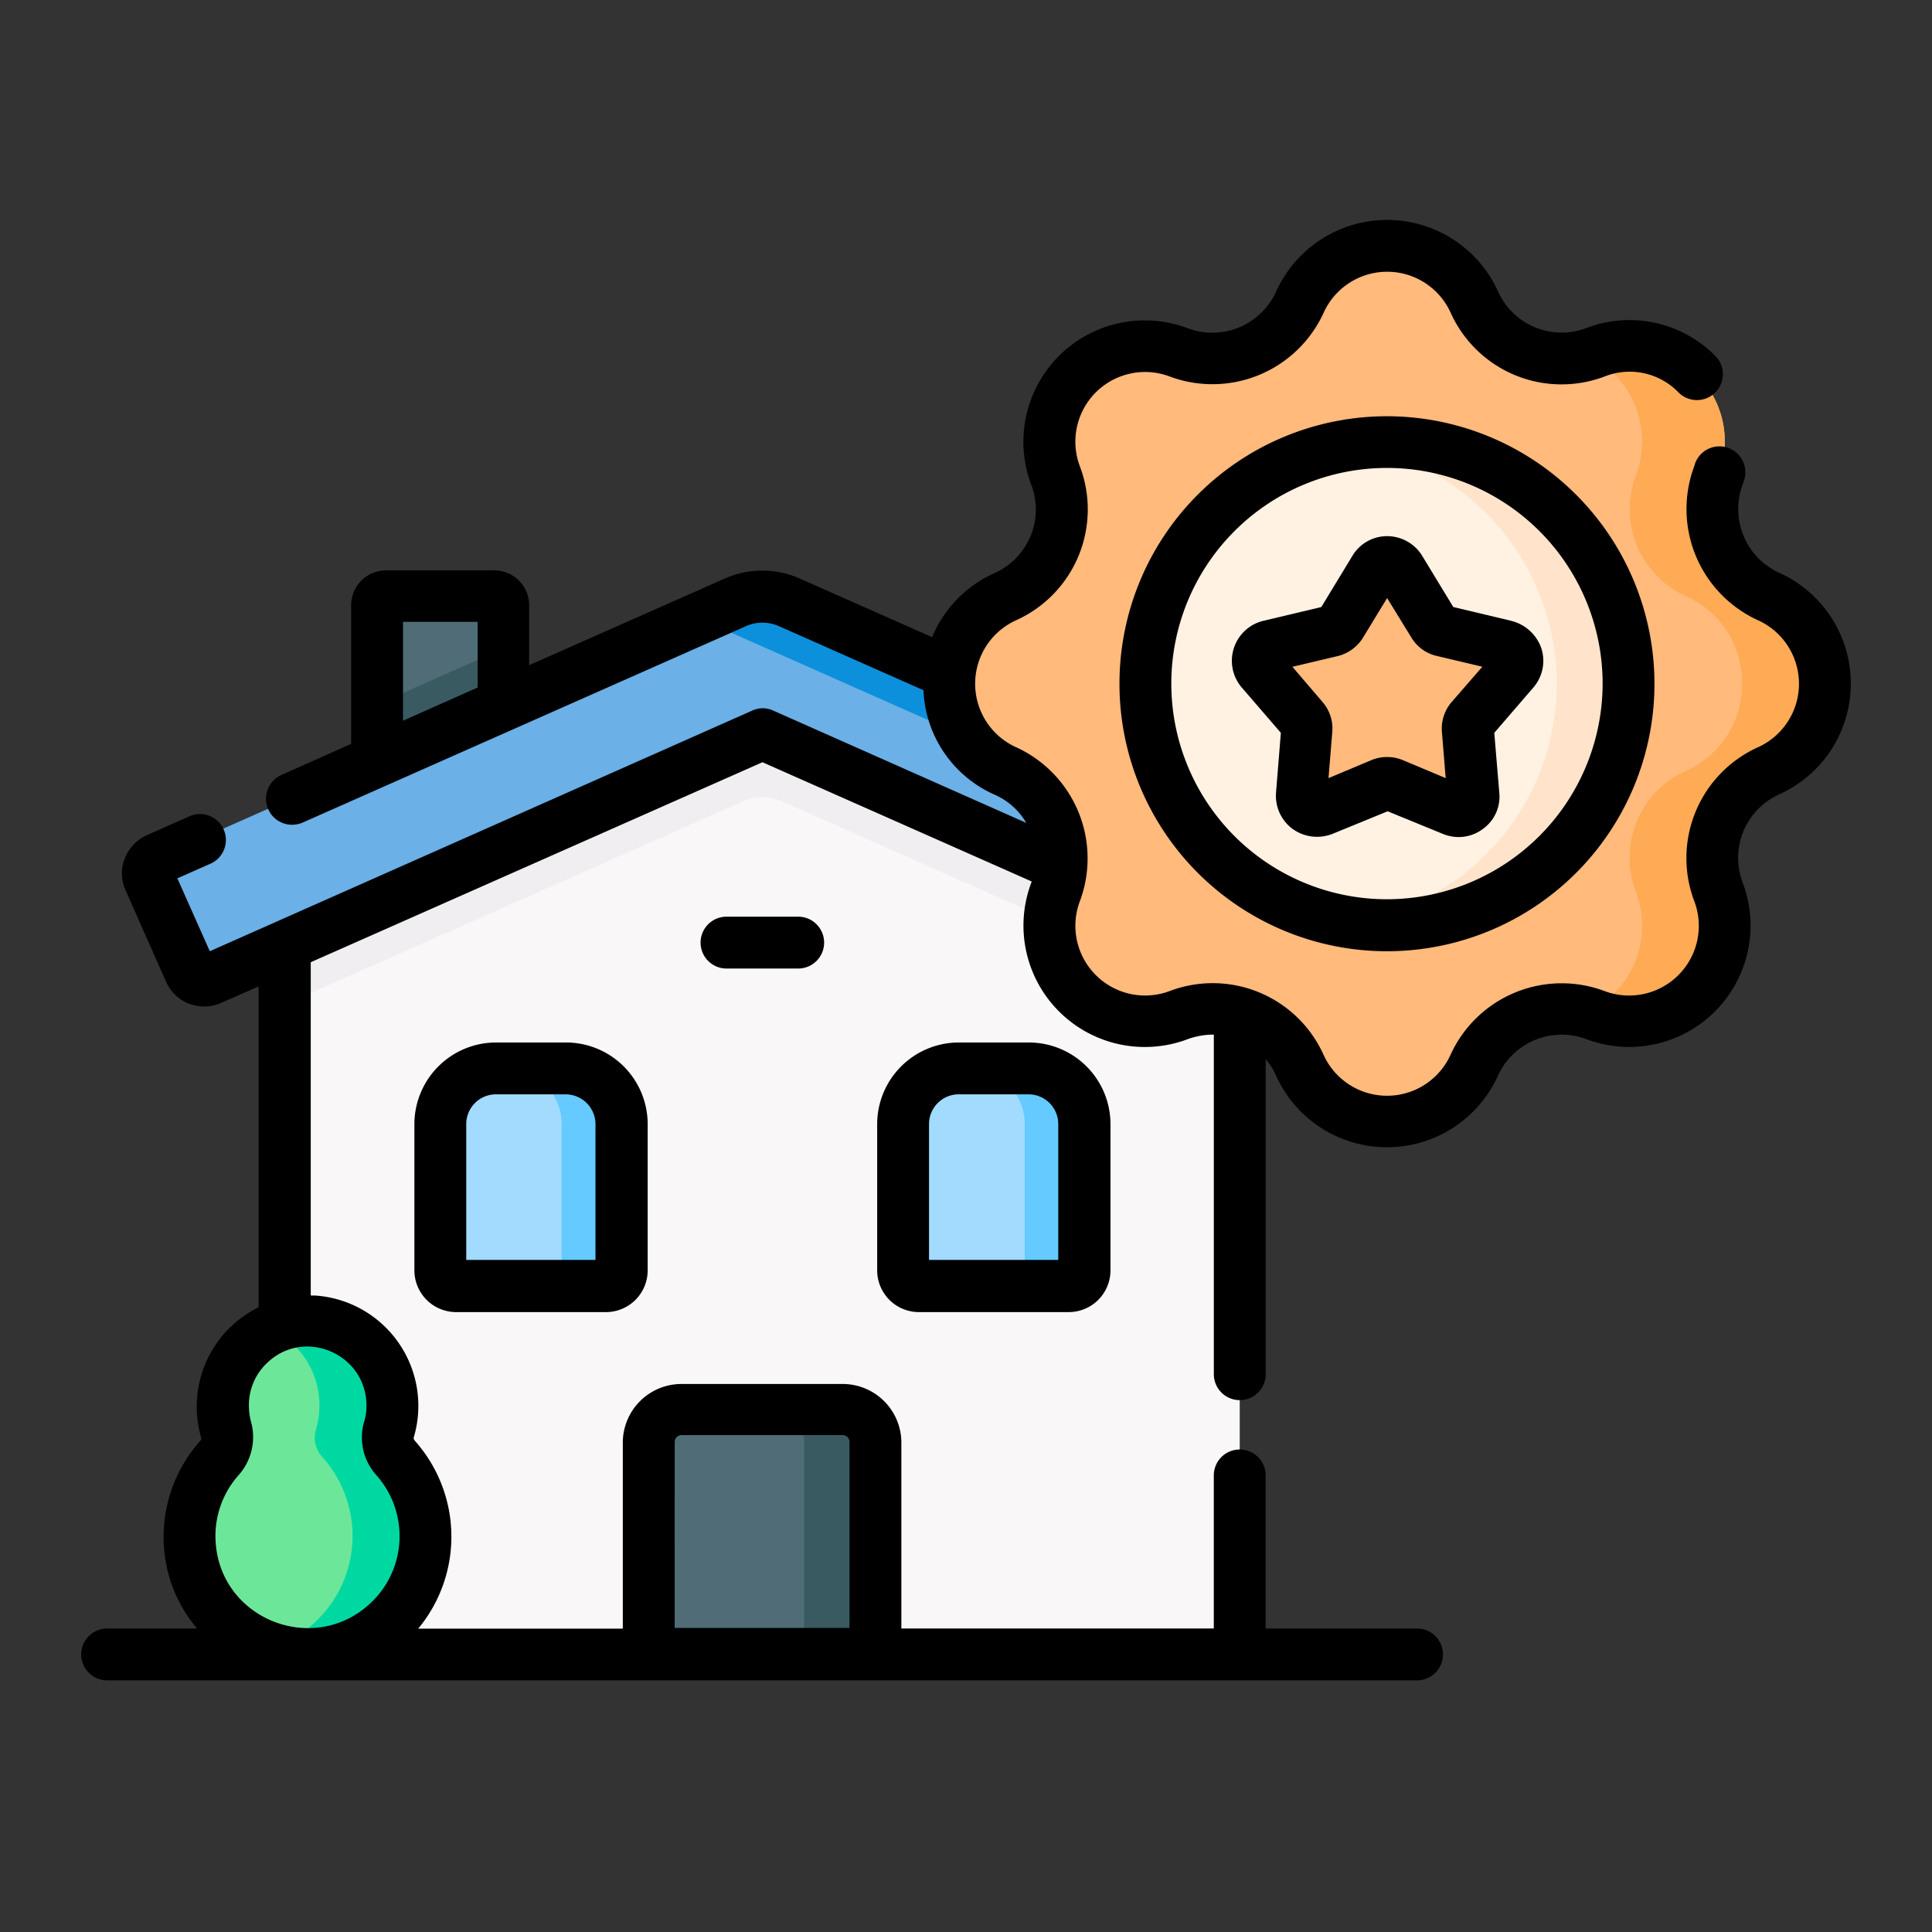
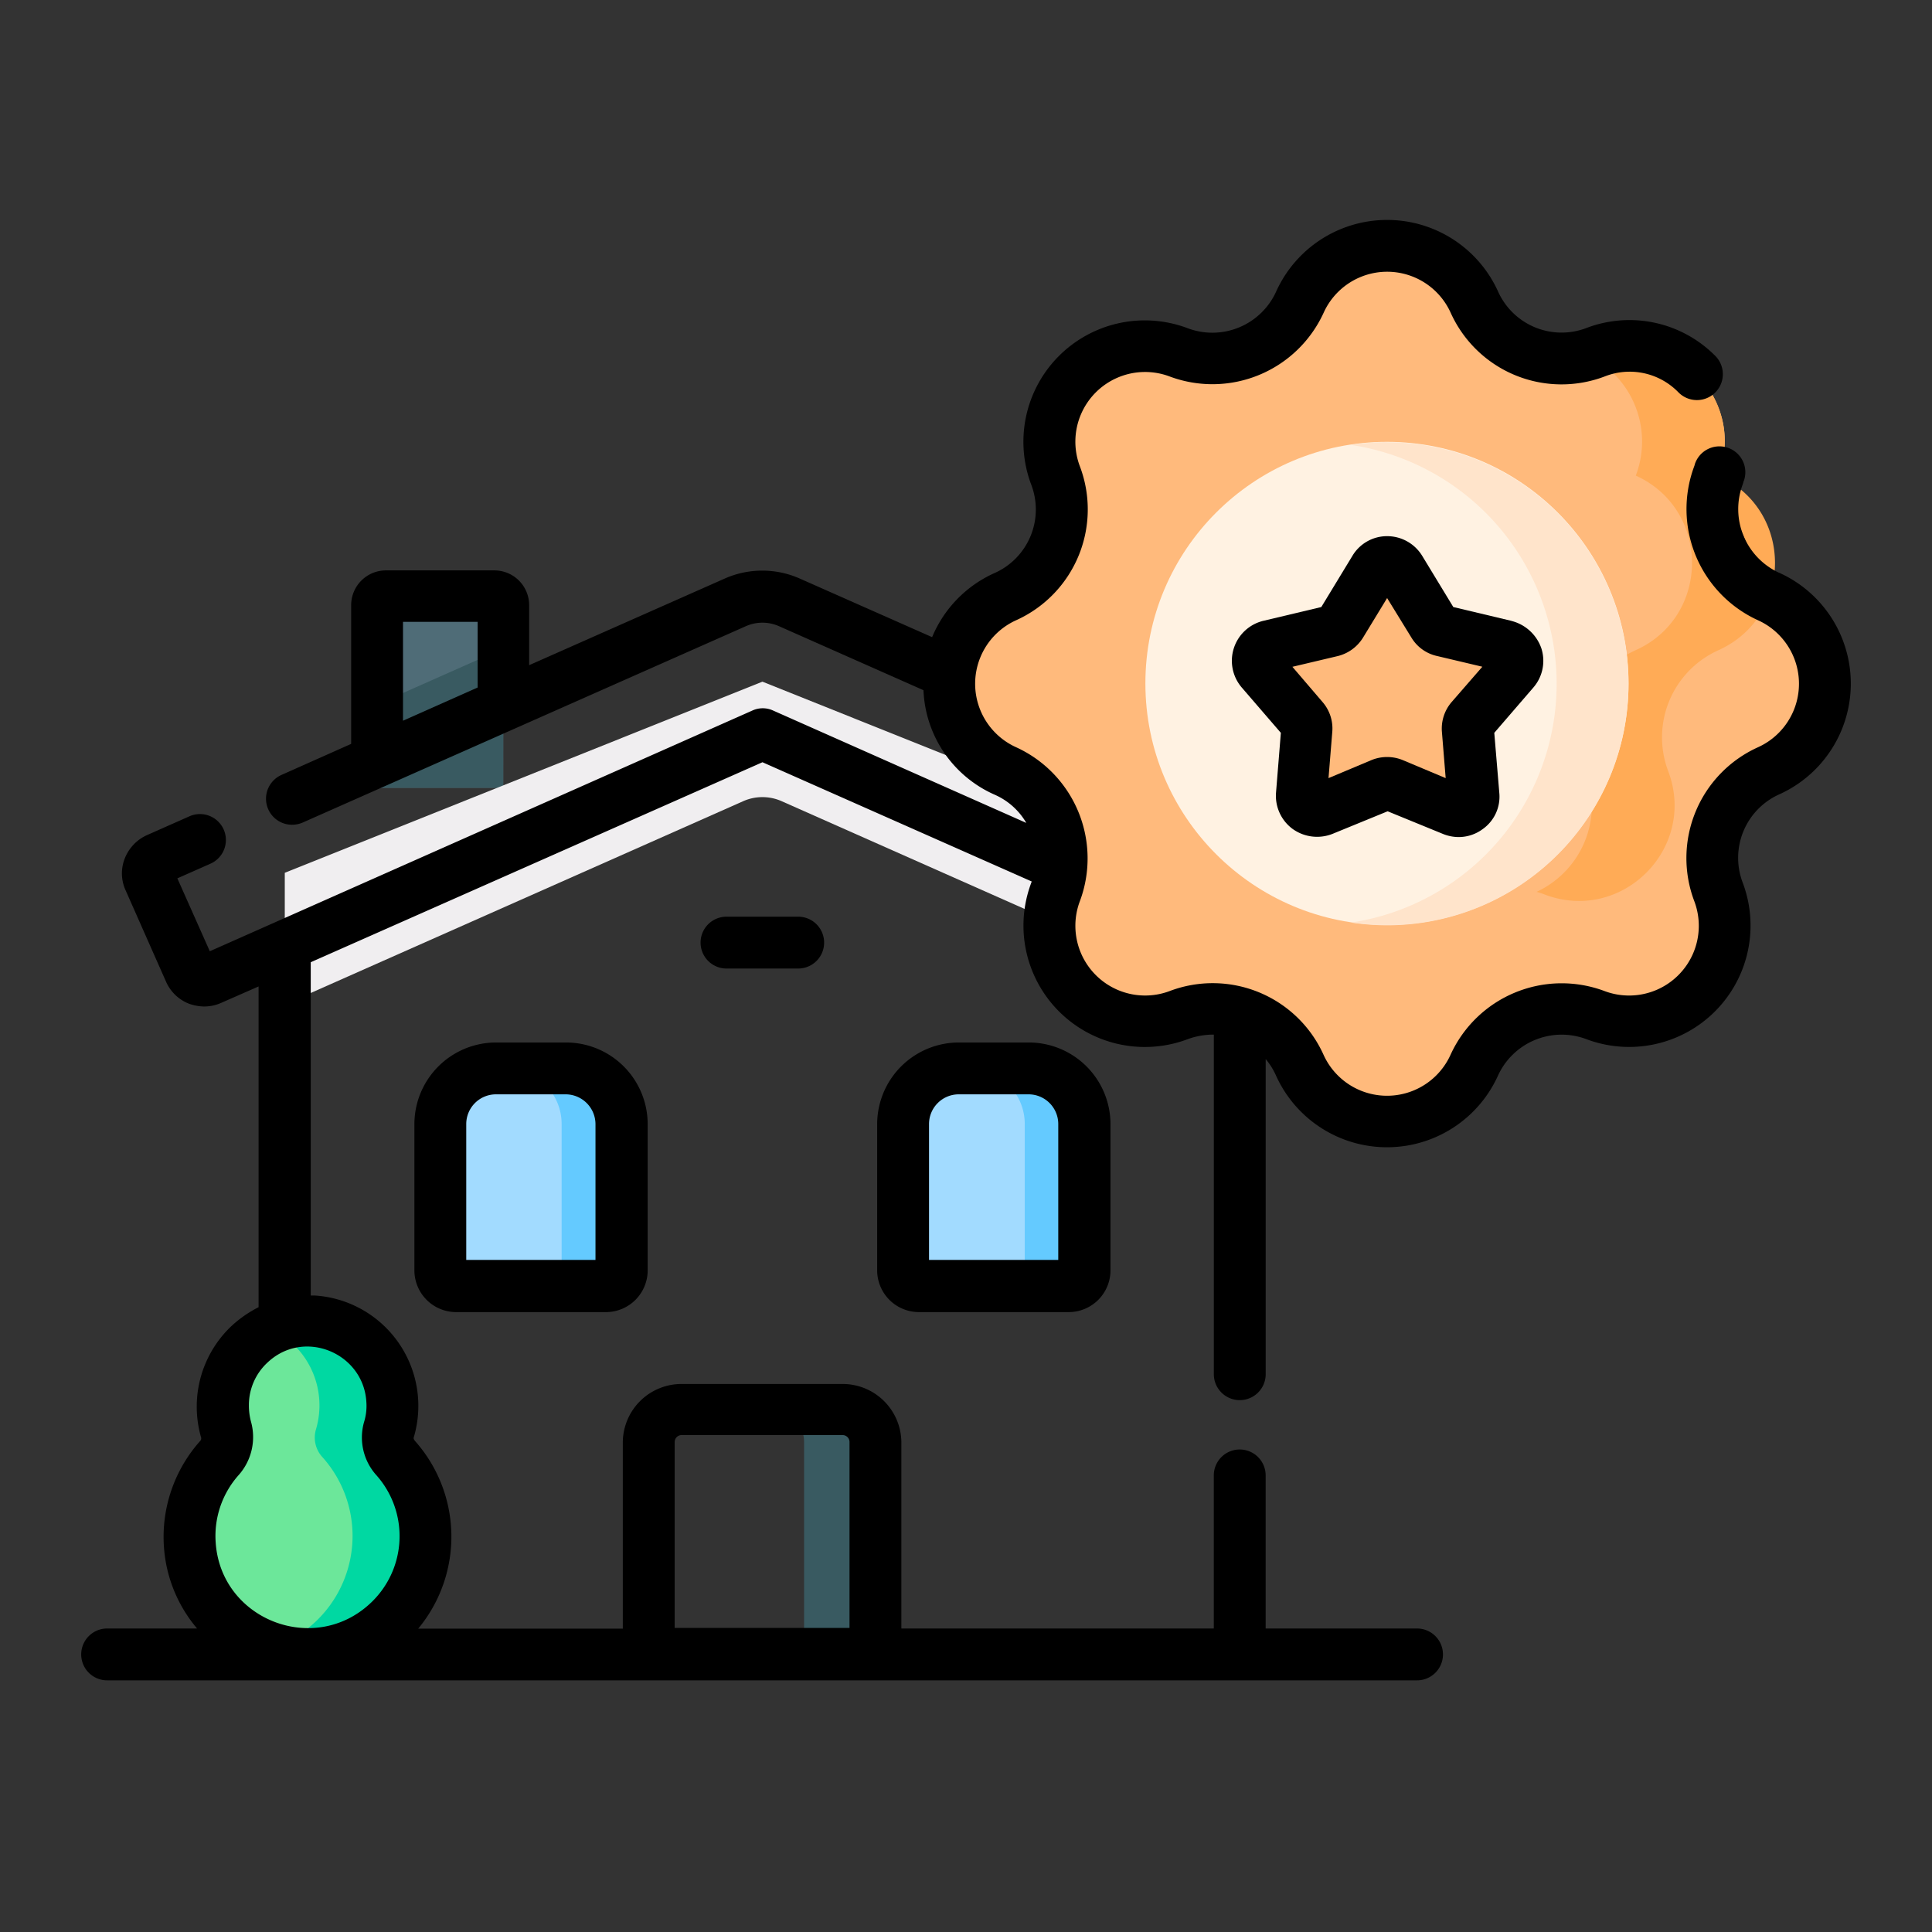
<svg xmlns="http://www.w3.org/2000/svg" id="Capa_1" data-name="Capa 1" viewBox="0 0 512 512">
  <rect x="0" y="0" width="512" height="512" fill="#333333" stroke="none" />
  <defs>
    <style>
      .cls-1 {
        fill: #4f6c77;
      }

      .cls-2 {
        fill: #395a61;
      }

      .cls-3 {
        fill: #faf7f8;
      }

      .cls-4 {
        fill: #f0eef0;
      }

      .cls-5 {
        fill: #6bb0e6;
      }

      .cls-6 {
        fill: #0c90db;
      }

      .cls-7 {
        fill: #a2dbff;
      }

      .cls-8 {
        fill: #64caff;
      }

      .cls-9 {
        fill: #6ce79a;
      }

      .cls-10 {
        fill: #00d8a2;
      }

      .cls-11 {
        fill: #ffba7c;
      }

      .cls-12 {
        fill: #ffab56;
      }

      .cls-13 {
        fill: #fff2e2;
      }

      .cls-14 {
        fill: #ffe4cb;
      }
    </style>
  </defs>
  <title>Program</title>
  <g>
    <g>
      <path class="cls-1" d="M133.36,208.77H99.93V160.32a2.43,2.43,0,0,1,2.38-2.38H131a2.43,2.43,0,0,1,2.38,2.38Z" />
      <path class="cls-2" d="M133.36,171.86,99.93,186.7v22.07h33.43Z" />
-       <path class="cls-3" d="M328.54,438.3H75.38v-207L202,180.65,328.54,231.3v207Z" />
      <path class="cls-4" d="M75.47,231.3v34.9l121.45-53.86a12.56,12.56,0,0,1,10.26,0L328.63,266.2V231.3L202.05,180.65Z" />
-       <path class="cls-5" d="M348.14,259.24,202,194.48,55.78,259.24a4.16,4.16,0,0,1-5.49-2.11L39.57,232.86a4.16,4.16,0,0,1,2.11-5.5l153.23-68a17.24,17.24,0,0,1,14.1,0l153.24,68a4.09,4.09,0,0,1,2.1,5.5l-10.71,24.27A4.09,4.09,0,0,1,348.14,259.24Z" />
-       <path class="cls-6" d="M362.34,227.36l-153.24-68a17.24,17.24,0,0,0-14.1,0l-11.08,4.95a16.81,16.81,0,0,1,5.58,1.46l153.24,68a4.08,4.08,0,0,1,2.1,5.49L338,254.75l10.26,4.58a4.16,4.16,0,0,0,5.5-2.11L364.44,233a4.24,4.24,0,0,0-2.1-5.59Z" />
      <g>
-         <path class="cls-1" d="M232.09,438.3H172V382.15a8.7,8.7,0,0,1,8.7-8.7h42.68a8.69,8.69,0,0,1,8.7,8.7Z" />
        <path class="cls-2" d="M223.39,373.45h-19a8.7,8.7,0,0,1,8.7,8.7V438.3h19.05V382.15A8.75,8.75,0,0,0,223.39,373.45Z" />
      </g>
      <g>
        <g>
          <path class="cls-7" d="M160.47,340.85H120.81a4.26,4.26,0,0,1-4.21-4.22V297.89a14.74,14.74,0,0,1,14.74-14.75h18.5a14.74,14.74,0,0,1,14.75,14.75v38.74a4.13,4.13,0,0,1-4.12,4.22Z" />
          <path class="cls-8" d="M149.85,283.14H134.09a14.75,14.75,0,0,1,14.75,14.75v38.74a4.27,4.27,0,0,1-4.22,4.22h15.76a4.26,4.26,0,0,0,4.21-4.22V297.89A14.62,14.62,0,0,0,149.85,283.14Z" />
        </g>
        <g>
          <path class="cls-7" d="M283.2,340.85H243.54a4.26,4.26,0,0,1-4.21-4.22V297.89a14.74,14.74,0,0,1,14.75-14.75h18.5a14.74,14.74,0,0,1,14.74,14.75v38.74A4.19,4.19,0,0,1,283.2,340.85Z" />
          <path class="cls-8" d="M272.58,283.14H256.82a14.74,14.74,0,0,1,14.75,14.75v38.74a4.26,4.26,0,0,1-4.21,4.22h15.75a4.26,4.26,0,0,0,4.21-4.22V297.89A14.74,14.74,0,0,0,272.58,283.14Z" />
        </g>
      </g>
      <g>
        <path class="cls-9" d="M103.13,378.86a22.48,22.48,0,1,0-43.23-.28,8.16,8.16,0,0,1-1.65,7.6,31.24,31.24,0,1,0,46.53,0,7.61,7.61,0,0,1-1.65-7.32Z" />
        <path class="cls-10" d="M104.78,386.18a7.7,7.7,0,0,1-1.74-7.32A22.45,22.45,0,0,0,82.89,350a21.27,21.27,0,0,0-11.08,2.19,22.38,22.38,0,0,1,11.91,26.66,7.65,7.65,0,0,0,1.74,7.32A31.27,31.27,0,0,1,71.9,436.74a28.82,28.82,0,0,0,7.42,1.47,31.26,31.26,0,0,0,25.46-52Z" />
      </g>
      <path class="cls-11" d="M390.64,80A25.3,25.3,0,0,0,422.7,93.27c20.42-7.69,40.39,12.28,32.69,32.7A25.31,25.31,0,0,0,468.68,158c19.87,9,19.87,37.28,0,46.25a25.31,25.31,0,0,0-13.29,32.06c7.7,20.42-12.27,40.39-32.69,32.7a25.31,25.31,0,0,0-32.06,13.28c-9,19.87-37.28,19.87-46.25,0A25.32,25.32,0,0,0,312.33,269c-20.43,7.69-40.39-12.28-32.7-32.7a25.32,25.32,0,0,0-13.28-32.06c-19.88-9-19.88-37.27,0-46.25A25.32,25.32,0,0,0,279.63,126c-7.69-20.42,12.27-40.39,32.7-32.7A25.31,25.31,0,0,0,344.39,80C353.45,60.12,381.66,60.12,390.64,80Z" />
-       <path class="cls-12" d="M468.68,158A25.31,25.31,0,0,1,455.39,126c7.7-20.42-12.27-40.39-32.69-32.7a21.88,21.88,0,0,1-2.2.74,25.32,25.32,0,0,1,13,32A25.31,25.31,0,0,0,446.79,158c19.87,9,19.87,37.28,0,46.25a25.31,25.31,0,0,0-13.29,32.06,25.33,25.33,0,0,1-13,32,19.53,19.53,0,0,1,2.2.73c20.42,7.69,40.39-12.28,32.69-32.7a25.31,25.31,0,0,1,13.29-32.06c20-9.06,20-37.27,0-46.25Z" />
+       <path class="cls-12" d="M468.68,158A25.31,25.31,0,0,1,455.39,126c7.7-20.42-12.27-40.39-32.69-32.7a21.88,21.88,0,0,1-2.2.74,25.32,25.32,0,0,1,13,32c19.87,9,19.87,37.28,0,46.25a25.31,25.31,0,0,0-13.29,32.06,25.33,25.33,0,0,1-13,32,19.53,19.53,0,0,1,2.2.73c20.42,7.69,40.39-12.28,32.69-32.7a25.31,25.31,0,0,1,13.29-32.06c20-9.06,20-37.27,0-46.25Z" />
      <circle class="cls-13" cx="367.56" cy="181.11" r="64.02" />
      <path class="cls-14" d="M367.56,117.18a65.5,65.5,0,0,0-9.53.73,64,64,0,0,1,0,126.58,65.5,65.5,0,0,0,9.53.73,64,64,0,0,0,0-128Z" />
      <path class="cls-11" d="M371,150.89l8.88,14.56a4.17,4.17,0,0,0,2.47,1.83l16.58,3.94a4,4,0,0,1,2.11,6.41l-11.08,12.91a3.79,3.79,0,0,0-.92,2.94l1.37,17a3.94,3.94,0,0,1-5.49,3.94l-15.75-6.59a4.27,4.27,0,0,0-3,0l-15.75,6.59a4,4,0,0,1-5.5-3.94l1.38-17a4.36,4.36,0,0,0-.92-2.94l-11.08-12.91a3.92,3.92,0,0,1,2.11-6.41l16.57-3.94a4.17,4.17,0,0,0,2.48-1.83l8.88-14.56a3.87,3.87,0,0,1,6.69,0Z" />
    </g>
    <g>
      <path d="M131.44,276.27a21.66,21.66,0,0,0-21.62,21.62v38.74a11.07,11.07,0,0,0,11.08,11.09h39.66a11.06,11.06,0,0,0,11.08-11.09V297.89A21.65,21.65,0,0,0,150,276.27Zm26.37,21.62v36H123.56v-36a7.88,7.88,0,0,1,7.88-7.88h18.5a7.93,7.93,0,0,1,7.87,7.88Z" />
      <path d="M254.08,276.27a21.66,21.66,0,0,0-21.62,21.62v38.74a11.07,11.07,0,0,0,11.08,11.09H283.2a11.07,11.07,0,0,0,11.09-11.09V297.89a21.66,21.66,0,0,0-21.62-21.62Zm26.37,21.62v36H246.2v-36a7.88,7.88,0,0,1,7.88-7.88h18.5a7.87,7.87,0,0,1,7.87,7.88Z" />
      <path d="M192.53,242.93a6.87,6.87,0,0,0,0,13.74h19a6.87,6.87,0,0,0,0-13.74Z" />
-       <path d="M367.56,110.31a70.89,70.89,0,1,0,70.89,70.89A70.94,70.94,0,0,0,367.56,110.31Zm0,128a57.15,57.15,0,1,1,57.15-57.15,57.22,57.22,0,0,1-57.15,57.15Z" />
      <path d="M400.53,164.53l-15.39-3.66-8.24-13.56h0a10.88,10.88,0,0,0-9.25-5.22,10.68,10.68,0,0,0-9.25,5.22l-8.24,13.56-15.39,3.66a10.89,10.89,0,0,0-5.68,17.68l10.35,12-1.28,15.84a10.9,10.9,0,0,0,4.39,9.62A11.12,11.12,0,0,0,353.09,221l14.65-6,14.66,6a11.09,11.09,0,0,0,4.21.83,10.71,10.71,0,0,0,6.32-2.11,10.52,10.52,0,0,0,4.4-9.62L396,194.21l10.35-12a10.81,10.81,0,0,0,2.11-10.44,11.29,11.29,0,0,0-8-7.24Zm-15.84,21.53a10.76,10.76,0,0,0-2.57,7.87l1,12.28-11.36-4.77a10.93,10.93,0,0,0-8.33,0l-11.36,4.77,1-12.28a10.68,10.68,0,0,0-2.57-7.87l-8-9.35,12-2.84a10.94,10.94,0,0,0,6.69-4.85l6.41-10.53L374.06,169a10.56,10.56,0,0,0,6.78,4.85l12,2.84Z" />
      <path d="M471.51,151.8a18.56,18.56,0,0,1-9.7-23.35c.09-.28.18-.55.27-.92l.09-.18a6.86,6.86,0,1,0-13-4.4l-.1.37c0,.09-.09.18-.09.27a32.39,32.39,0,0,0,16.86,40.76,18.47,18.47,0,0,1,0,33.7A32.23,32.23,0,0,0,449,238.81a18.47,18.47,0,0,1-23.81,23.82,32.37,32.37,0,0,0-40.76,16.85,18.47,18.47,0,0,1-33.7,0A32.21,32.21,0,0,0,310,262.63a18.48,18.48,0,0,1-23.82-23.82,32.38,32.38,0,0,0-16.85-40.76,18.47,18.47,0,0,1,0-33.7,32.21,32.21,0,0,0,16.85-40.76A18.47,18.47,0,0,1,310,99.78a32.4,32.4,0,0,0,40.76-16.86,18.47,18.47,0,0,1,33.7,0,32.22,32.22,0,0,0,40.76,16.86,18,18,0,0,1,19.51,4.12,6.87,6.87,0,1,0,9.62-9.8,32,32,0,0,0-34-7.15A18.45,18.45,0,0,1,397,77.25a32.27,32.27,0,0,0-58.8,0A18.56,18.56,0,0,1,314.8,87a32.17,32.17,0,0,0-41.49,41.5,18.43,18.43,0,0,1-9.71,23.35,32.1,32.1,0,0,0-16.58,17l-35.17-15.57a24.53,24.53,0,0,0-19.69,0l-51.93,23V160.41a9.22,9.22,0,0,0-9.25-9.25H102.31a9.22,9.22,0,0,0-9.25,9.25v36.73l-18.5,8.24a6.9,6.9,0,0,0,2.84,13.19,7.24,7.24,0,0,0,2.74-.55l117.61-52.11a10.83,10.83,0,0,1,8.61,0l38.37,17a31.65,31.65,0,0,0,19,27.75,18.1,18.1,0,0,1,8.25,7.42l-67.05-29.76a6.58,6.58,0,0,0-5.59,0L55.6,252.09,47,232.77l8.7-3.85a6.87,6.87,0,1,0-5.59-12.55l-11.17,4.95a11.3,11.3,0,0,0-5.86,6.14,10.75,10.75,0,0,0,.18,8.42L44,260.15A11,11,0,0,0,50.1,266a12.18,12.18,0,0,0,3.94.73,11,11,0,0,0,4.49-.92l10-4.39v85a31.4,31.4,0,0,0-7.14,4.95,29.38,29.38,0,0,0-9.25,21.34,29.73,29.73,0,0,0,1.1,8.06,1,1,0,0,1-.19,1.1,38.19,38.19,0,0,0-9.61,28,37.32,37.32,0,0,0,8.79,21.7H28.39a6.87,6.87,0,0,0,0,13.74H375.53a6.87,6.87,0,0,0,0-13.74H335.41V391a6.87,6.87,0,0,0-13.74,0v40.57h-82.8V382.34a15.56,15.56,0,0,0-15.57-15.57H180.62a15.56,15.56,0,0,0-15.57,15.57v49.27H110.83a38.19,38.19,0,0,0-.92-49.82c-.18-.28-.36-.55-.27-.83a29.31,29.31,0,0,0-26.29-37.64h-1V255l119.71-53,71.35,31.6c0,.09-.09.19-.09.28a32.17,32.17,0,0,0,41.49,41.49,20,20,0,0,1,6.87-1.19v90a6.87,6.87,0,0,0,13.74,0V280.67a18,18,0,0,1,2.75,4.4,32.27,32.27,0,0,0,58.8,0,18.56,18.56,0,0,1,23.36-9.71,32.17,32.17,0,0,0,41.49-41.49,18.44,18.44,0,0,1,9.71-23.36,32.21,32.21,0,0,0,0-58.71Zm-364.71,13h19.78v17.4L106.8,191Zm72,217.34a1.84,1.84,0,0,1,1.83-1.83H223.3a1.84,1.84,0,0,1,1.83,1.83v49.28H178.79Zm-81.7-10.44a14.39,14.39,0,0,1-.64,5.22h0a14.94,14.94,0,0,0,3.2,13.93,24.3,24.3,0,0,1-1.55,34.07c-14.93,13.92-39.57,4.3-40.95-16.12a24.24,24.24,0,0,1,6.14-17.95,15.15,15.15,0,0,0,3.21-14.11,16.62,16.62,0,0,1-.55-4.3,15.33,15.33,0,0,1,4.94-11.36c9.71-9.16,25.56-2.48,26.2,10.62Z" />
    </g>
  </g>
</svg>